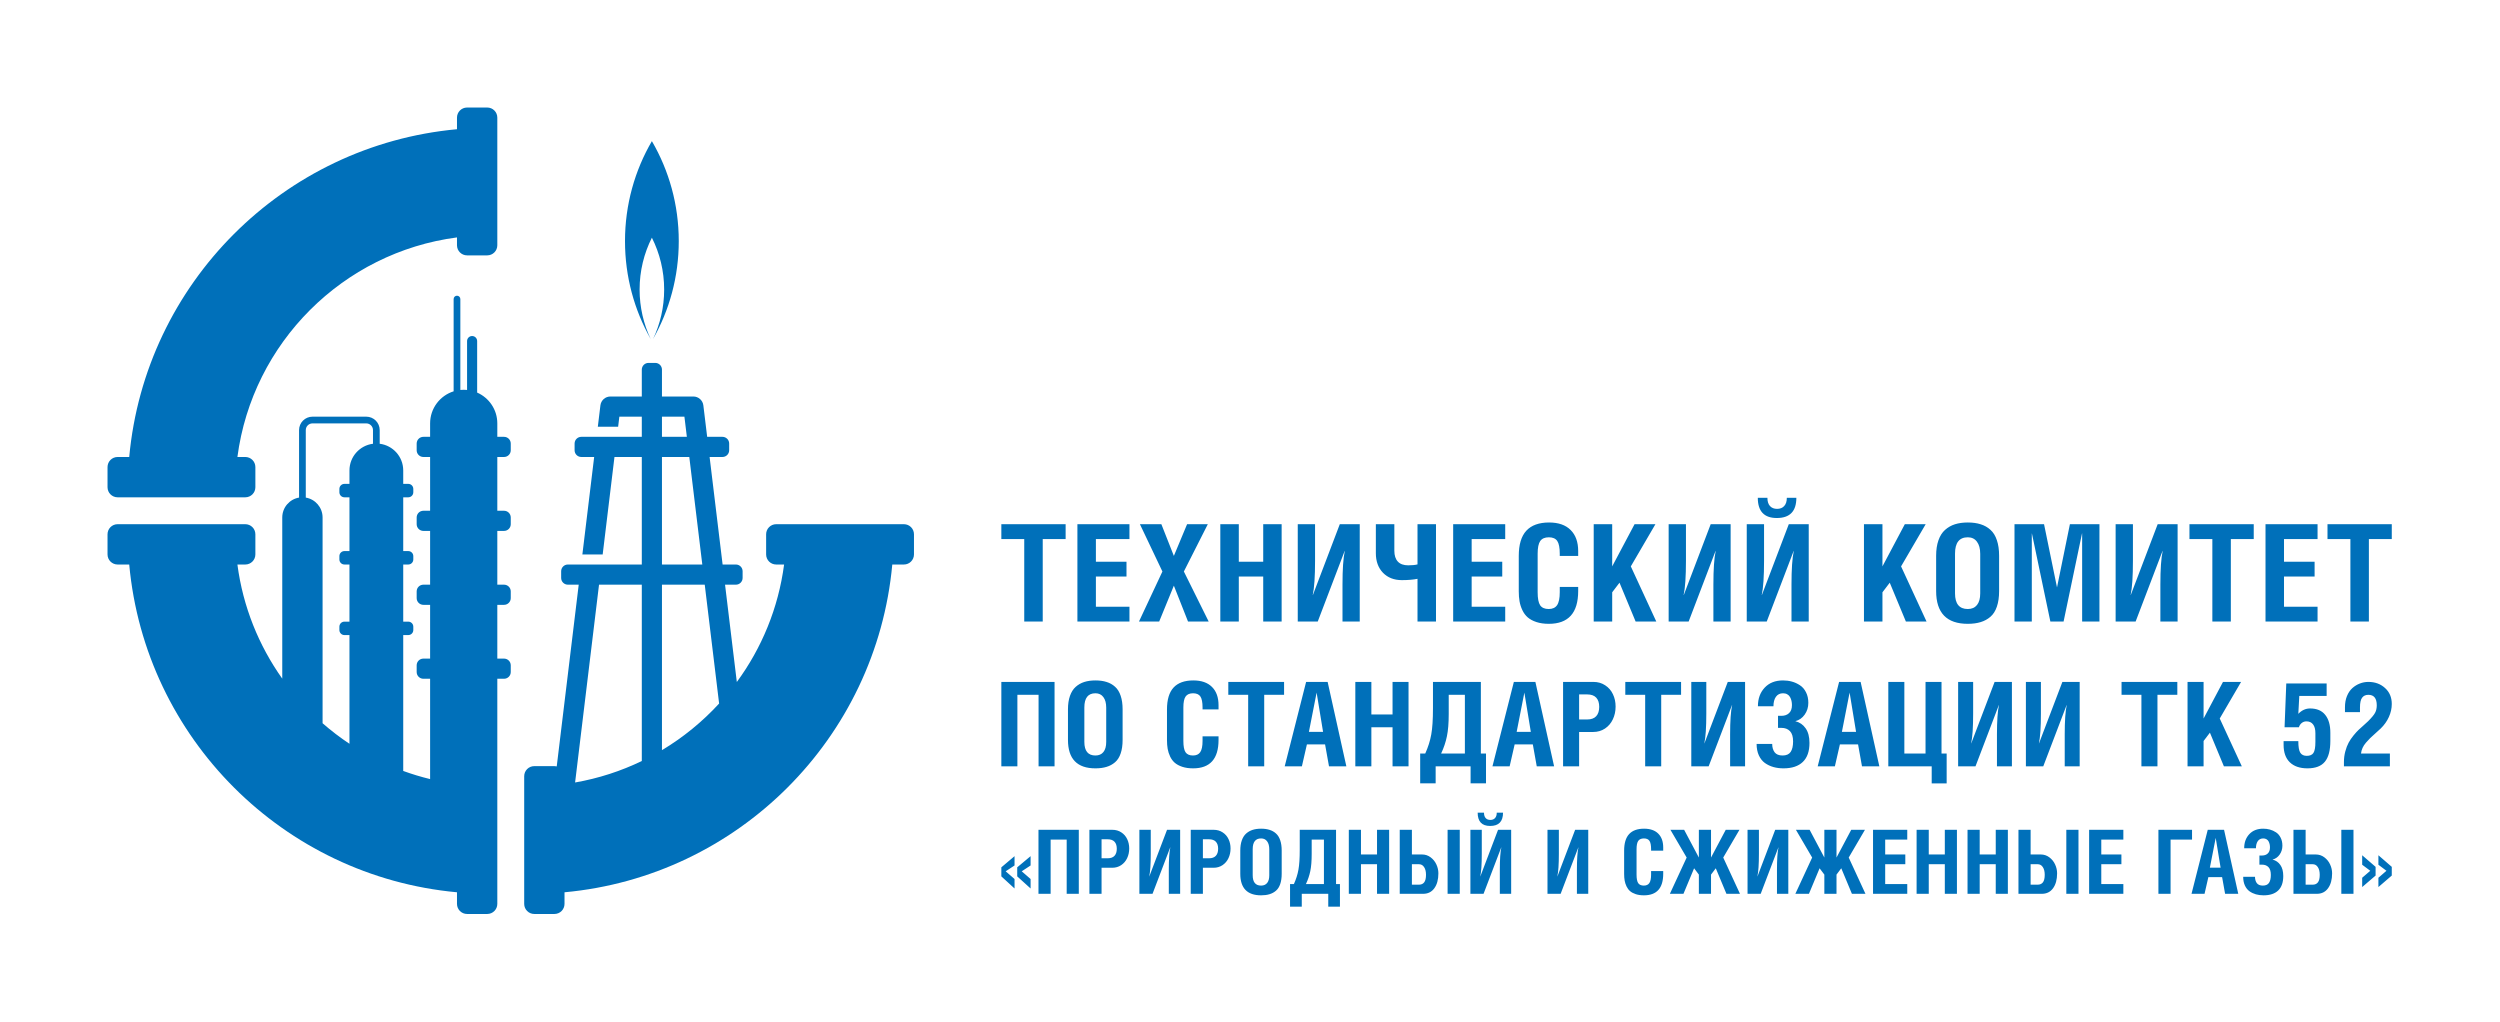
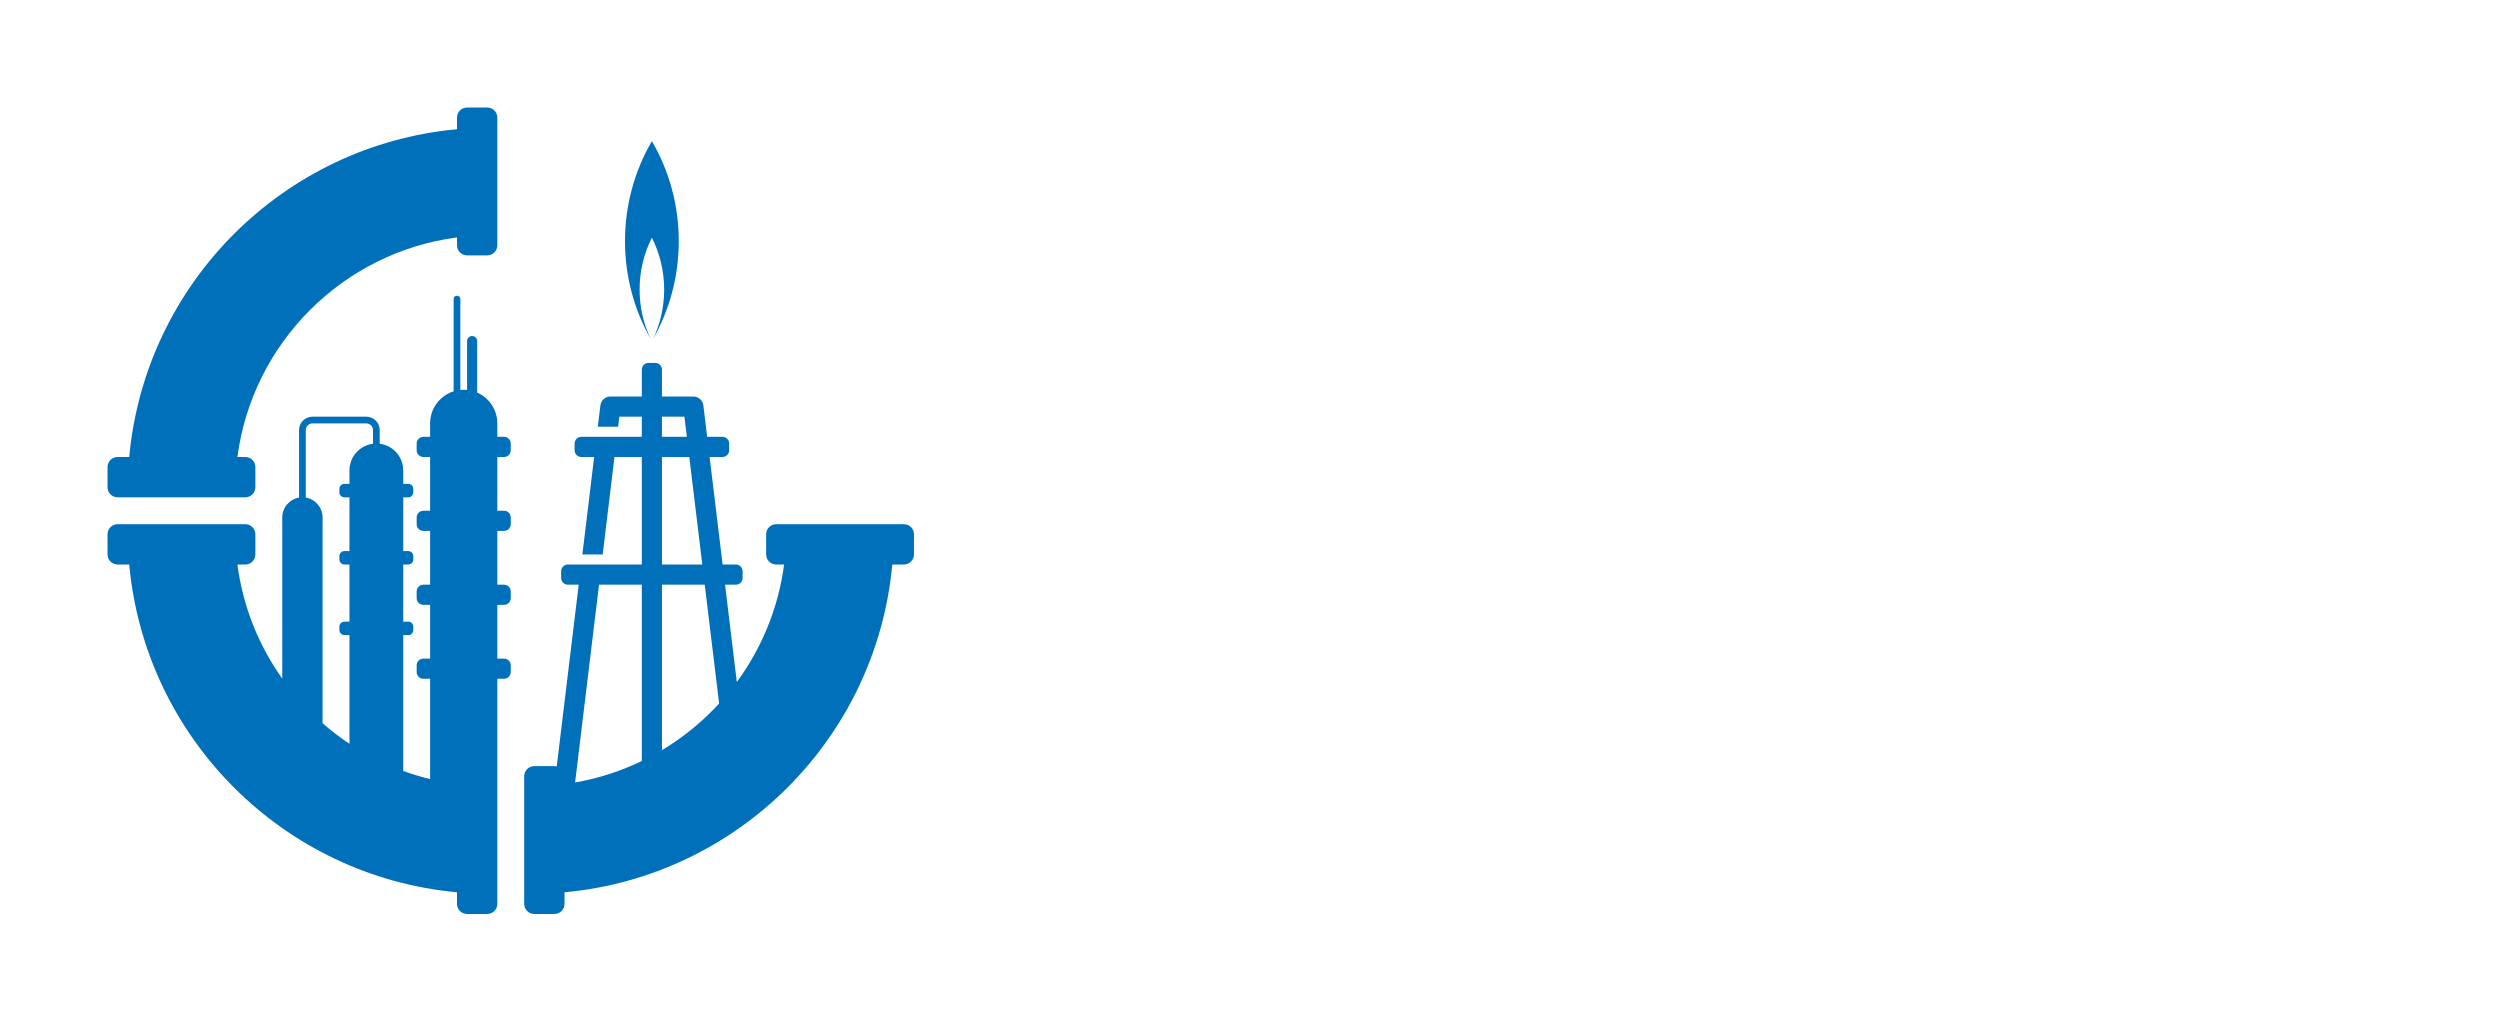
<svg xmlns="http://www.w3.org/2000/svg" width="744" height="304" viewBox="0 0 744 304" fill="none">
  <path fill-rule="evenodd" clip-rule="evenodd" d="M32 145C32 146.657 33.343 148 35 148H38H70H73C74.657 148 76 146.657 76 145V139C76 137.343 74.657 136 73 136H70.652C75.118 102.025 102.025 75.118 136 70.652V73C136 74.657 137.343 76 139 76H145C146.657 76 148 74.657 148 73V70V38V35C148 33.343 146.657 32 145 32H139C137.343 32 136 33.343 136 35V38.457C84.334 43.2 43.2 84.334 38.457 136H35C33.343 136 32 137.343 32 139V145ZM35 156C33.343 156 32 157.343 32 159V165C32 166.657 33.343 168 35 168H38.457C43.2 219.666 84.334 260.8 136 265.543V269C136 270.657 137.343 272 139 272H145C146.657 272 148 270.657 148 269V266V239V234V231V202H150C151.105 202 152 201.105 152 200V198C152 196.895 151.105 196 150 196H148V180H150C151.105 180 152 179.105 152 178V176C152 174.895 151.105 174 150 174H148V158H150C151.105 158 152 157.105 152 156V154C152 152.895 151.105 152 150 152H148V136H150C151.105 136 152 135.105 152 134V132C152 130.895 151.105 130 150 130H148V126C148 121.899 145.532 118.375 142 116.832V101.5C142 100.672 141.328 100 140.5 100C139.672 100 139 100.672 139 101.5V116.049C138.671 116.017 138.338 116 138 116C137.662 116 137.329 116.017 137 116.049V89C137 88.448 136.552 88 136 88C135.448 88 135 88.448 135 89V116.458C130.943 117.732 128 121.522 128 126V130H126C124.895 130 124 130.895 124 132V134C124 135.105 124.895 136 126 136H128V152H126C124.895 152 124 152.895 124 154V156C124 157.105 124.895 158 126 158H128V174H126C124.895 174 124 174.895 124 176V178C124 179.105 124.895 180 126 180H128V196H126C124.895 196 124 196.895 124 198V200C124 201.105 124.895 202 126 202H128V231.856C125.273 231.193 122.603 230.384 120 229.436V189H121.5C122.328 189 123 188.328 123 187.5V186.5C123 185.672 122.328 185 121.5 185H120V168H121.5C122.328 168 123 167.328 123 166.5V165.5C123 164.672 122.328 164 121.5 164H120V148H121.5C122.328 148 123 147.328 123 146.5V145.5C123 144.672 122.328 144 121.5 144H120V140C120 135.92 116.946 132.554 113 132.062V128C113 125.791 111.209 124 109 124H93C90.791 124 89 125.791 89 128V148.083C86.162 148.559 84 151.027 84 154V201.965C77.008 192.122 72.301 180.543 70.652 168H73C74.657 168 76 166.657 76 165V159C76 157.343 74.657 156 73 156H70H38H35ZM104 189V221.35C101.197 219.488 98.525 217.445 96 215.238V154C96 151.027 93.838 148.559 91 148.083V128C91 126.895 91.895 126 93 126H109C110.105 126 111 126.895 111 128V132.062C107.054 132.554 104 135.92 104 140V144H102.5C101.672 144 101 144.672 101 145.5V146.5C101 147.328 101.672 148 102.5 148H104V164H102.5C101.672 164 101 164.672 101 165.5V166.5C101 167.328 101.672 168 102.5 168H104V185H102.5C101.672 185 101 185.672 101 186.5V187.5C101 188.328 101.672 189 102.5 189H104ZM269 156C270.657 156 272 157.343 272 159V165C272 166.657 270.657 168 269 168H265.543C260.8 219.666 219.666 260.8 168 265.543V269C168 270.657 166.657 272 165 272H159C157.343 272 156 270.657 156 269V266V234V231C156 229.343 157.343 228 159 228H165C165.235 228 165.464 228.027 165.684 228.078L172.226 174H169C167.895 174 167 173.105 167 172V170C167 168.895 167.895 168 169 168H172.952H178.995H191V136H182.866L179.358 165H173.315L176.823 136H173C171.895 136 171 135.105 171 134V132C171 130.895 171.895 130 173 130H177.548H183.592H191V124H184.318L183.955 127H177.911L178.681 120.64C178.863 119.133 180.141 118 181.659 118H191V110C191 108.895 191.895 108 193 108H195C196.105 108 197 108.895 197 110V118H206.341C207.859 118 209.137 119.133 209.319 120.64L210.452 130H215C216.105 130 217 130.895 217 132V134C217 135.105 216.105 136 215 136H211.177L215.048 168H219C220.105 168 221 168.895 221 170V172C221 173.105 220.105 174 219 174H215.774L219.278 202.964C226.668 192.91 231.643 180.97 233.348 168H231C229.343 168 228 166.657 228 165V159C228 157.343 229.343 156 231 156H234H266H269ZM171.149 232.867C178.141 231.647 184.804 229.472 191 226.481V174H178.27L171.149 232.867ZM197 223.244C203.325 219.455 209.053 214.773 214.009 209.371L209.73 174H197V223.244ZM209.005 168L205.134 136H197V168H209.005ZM197 130H204.408L203.682 124H197V130ZM190.346 86.174C190.346 91.445 191.532 96.438 193.652 100.902C188.781 92.296 186 82.35 186 71.754C186 60.909 188.913 50.744 194 42C199.087 50.744 202 60.909 202 71.754C202 82.35 199.219 92.296 194.347 100.903C196.468 96.439 197.654 91.445 197.654 86.174C197.654 80.622 196.338 75.377 194 70.735C191.662 75.377 190.346 80.622 190.346 86.174Z" fill="#0070BA" />
-   <path fill-rule="evenodd" clip-rule="evenodd" d="M519.832 156.002V184.963H525.785L533.794 163.952H533.833C533.376 166.054 533.148 169.396 533.148 173.978V184.963H538.278V156.002H532.345L524.336 177.072H524.297C524.754 174.996 524.982 171.596 524.982 166.87V156.002H519.832ZM525.981 148.15H523.122C523.122 152.158 525.009 154.162 528.781 154.162C532.658 154.162 534.597 152.158 534.597 148.15H531.758C531.758 149.22 531.497 150.036 530.974 150.598C530.465 151.159 529.76 151.44 528.86 151.44C527.959 151.44 527.254 151.159 526.745 150.598C526.236 150.036 525.981 149.22 525.981 148.15ZM576.194 165.401V175.897C576.194 182.398 579.334 185.649 585.613 185.649C587.062 185.649 588.335 185.479 589.432 185.14C590.528 184.813 591.501 184.285 592.349 183.554C593.198 182.822 593.838 181.817 594.268 180.538C594.712 179.246 594.934 177.699 594.934 175.897V165.401C594.934 163.6 594.712 162.053 594.268 160.761C593.838 159.455 593.198 158.424 592.349 157.667C591.514 156.909 590.541 156.361 589.432 156.022C588.335 155.669 587.062 155.493 585.613 155.493C584.19 155.493 582.917 155.669 581.795 156.022C580.685 156.374 579.7 156.936 578.838 157.706C577.989 158.463 577.337 159.494 576.88 160.8C576.423 162.092 576.194 163.626 576.194 165.401ZM585.613 181.243C583.081 181.243 581.814 179.689 581.814 176.582V164.755C581.814 161.518 583.081 159.899 585.613 159.899C586.788 159.899 587.695 160.336 588.335 161.211C588.988 162.073 589.314 163.28 589.314 164.834V176.582C589.314 178.097 588.994 179.252 588.355 180.048C587.715 180.845 586.801 181.243 585.613 181.243ZM599.515 184.963V156.002H608.307L612.165 174.82L616.003 156.002H624.795V184.963H619.645V158.744H619.606L614.123 184.963H610.187L604.704 158.783H604.665V184.963H599.515ZM629.611 156.002V184.963H635.564L643.573 163.952H643.612C643.155 166.054 642.927 169.409 642.927 174.017V184.963H648.057V156.002H642.124L634.115 177.072H634.076C634.533 174.996 634.761 171.583 634.761 166.831V156.002H629.611ZM651.581 160.428V156.002H670.712V160.428H663.898V184.963H658.396V160.428H651.581ZM674.217 156.002V184.963H689.706V180.557H679.72V171.569H688.825V167.164H679.72V160.428H689.706V156.002H674.217ZM692.662 156.002V160.428H699.476V184.963H704.979V160.428H711.793V156.002H692.662ZM554.714 184.963V156.002H560.217V168.554L566.874 156.002H573.082L565.758 168.554L573.336 184.963H567.188L562.39 173.41L560.217 176.269V184.963H554.714ZM496.59 184.963V156.002H501.74V166.831C501.74 171.583 501.511 174.996 501.054 177.072H501.094L509.103 156.002H515.036V184.963H509.905V174.017C509.905 169.409 510.134 166.054 510.591 163.952H510.552L502.543 184.963H496.59ZM474.287 156.002V184.963H479.789V176.269L481.963 173.41L486.76 184.963H492.909L485.331 168.554L492.654 156.002H486.447L479.789 168.554V156.002H474.287ZM451.985 175.975V165.441C451.985 162.073 452.735 159.573 454.236 157.941C455.751 156.309 458.009 155.493 461.012 155.493C463.792 155.493 465.927 156.237 467.415 157.725C468.916 159.214 469.667 161.302 469.667 163.991V165.441H464.184V164.794C464.184 162.993 463.936 161.727 463.44 160.996C462.944 160.264 462.108 159.899 460.933 159.899C459.745 159.899 458.89 160.271 458.368 161.015C457.859 161.746 457.604 163.006 457.604 164.794V176.23C457.604 178.084 457.852 179.383 458.349 180.127C458.858 180.871 459.706 181.243 460.894 181.243C462.03 181.243 462.859 180.864 463.381 180.107C463.916 179.337 464.184 178.045 464.184 176.23V174.663H469.667V175.897C469.667 182.398 466.756 185.649 460.933 185.649C459.537 185.649 458.303 185.473 457.232 185.12C456.175 184.768 455.313 184.304 454.648 183.73C453.995 183.155 453.466 182.444 453.062 181.595C452.657 180.734 452.376 179.859 452.22 178.971C452.063 178.071 451.985 177.072 451.985 175.975ZM432.463 156.002V184.963H447.952V180.557H437.965V171.569H447.07V167.164H437.965V160.428H447.952V156.002H432.463ZM409.454 164.638V156.002H414.957V163.913C414.957 165.31 415.303 166.38 415.995 167.124C416.687 167.869 417.718 168.241 419.089 168.241C420.224 168.241 421.145 168.149 421.85 167.966V156.002H427.352V184.963H421.85V172.255C420.544 172.516 418.997 172.646 417.209 172.646C414.872 172.646 412.992 171.915 411.569 170.453C410.159 168.978 409.454 167.04 409.454 164.638ZM386.212 156.002V184.963H392.165L400.173 163.952H400.213C399.756 166.054 399.527 169.409 399.527 174.017V184.963H404.658V156.002H398.724L390.716 177.072H390.676C391.133 174.996 391.362 171.583 391.362 166.831V156.002H386.212ZM363.165 184.963V156.002H368.668V167.164H375.933V156.002H381.415V184.963H375.933V171.569H368.668V184.963H363.165ZM345.934 170.081L338.963 184.963H344.975L349.342 174.291L353.552 184.963H359.7L352.318 170.081L359.446 156.002H353.278L349.342 165.44L345.621 156.002H339.238L345.934 170.081ZM320.636 184.963V156.002H336.125V160.428H326.138V167.164H335.244V171.569H326.138V180.557H336.125V184.963H320.636ZM298 156.002V160.428H304.814V184.963H310.317V160.428H317.131V156.002H298ZM317.827 220.199V211.092C317.827 209.552 318.025 208.221 318.421 207.099C318.818 205.967 319.384 205.072 320.12 204.415C320.868 203.747 321.723 203.259 322.686 202.954C323.66 202.648 324.764 202.495 325.999 202.495C327.256 202.495 328.361 202.648 329.312 202.954C330.275 203.248 331.119 203.724 331.844 204.381C332.58 205.038 333.135 205.933 333.509 207.065C333.894 208.187 334.087 209.529 334.087 211.092V220.199C334.087 221.762 333.894 223.104 333.509 224.226C333.135 225.336 332.58 226.208 331.844 226.842C331.108 227.476 330.264 227.935 329.312 228.218C328.361 228.513 327.256 228.66 325.999 228.66C320.551 228.66 317.827 225.84 317.827 220.199ZM322.703 220.794C322.703 223.489 323.802 224.837 325.999 224.837C327.03 224.837 327.823 224.492 328.378 223.801C328.933 223.11 329.21 222.107 329.21 220.794V210.599C329.21 209.251 328.927 208.204 328.361 207.456C327.806 206.697 327.019 206.318 325.999 206.318C323.802 206.318 322.703 207.722 322.703 210.531V220.794ZM347.295 211.126V220.267C347.295 221.218 347.363 222.085 347.499 222.866C347.635 223.637 347.878 224.395 348.229 225.143C348.581 225.879 349.039 226.497 349.606 226.995C350.183 227.493 350.931 227.895 351.848 228.201C352.777 228.507 353.848 228.66 355.06 228.66C360.111 228.66 362.637 225.84 362.637 220.199V219.128H357.88V220.488C357.88 222.062 357.648 223.183 357.183 223.852C356.73 224.509 356.011 224.837 355.026 224.837C353.995 224.837 353.259 224.514 352.817 223.869C352.386 223.223 352.171 222.096 352.171 220.488V210.565C352.171 209.014 352.392 207.92 352.834 207.286C353.287 206.641 354.029 206.318 355.06 206.318C356.079 206.318 356.804 206.635 357.234 207.269C357.665 207.903 357.88 209.002 357.88 210.565V211.126H362.637V209.869C362.637 207.535 361.986 205.723 360.683 204.432C359.392 203.141 357.54 202.495 355.128 202.495C352.522 202.495 350.563 203.203 349.249 204.619C347.946 206.035 347.295 208.204 347.295 211.126ZM522.766 221.388H527.404C527.404 222.385 527.642 223.212 528.118 223.869C528.605 224.514 529.397 224.837 530.496 224.837C531.606 224.837 532.405 224.486 532.892 223.784C533.379 223.07 533.622 222.028 533.622 220.658C533.622 219.253 533.311 218.228 532.688 217.582C532.065 216.937 531.221 216.614 530.156 216.614H529.137V213.029H530.156C531.096 213.029 531.85 212.763 532.416 212.23C532.994 211.698 533.283 210.899 533.283 209.835C533.283 209.393 533.237 208.974 533.147 208.577C533.056 208.181 532.914 207.807 532.722 207.456C532.529 207.105 532.252 206.827 531.889 206.624C531.538 206.42 531.119 206.318 530.632 206.318C529.715 206.318 529.007 206.669 528.508 207.371C528.021 208.073 527.778 209.008 527.778 210.175H523.156C523.156 207.92 523.825 206.08 525.161 204.653C526.498 203.214 528.321 202.495 530.632 202.495C531.538 202.495 532.41 202.608 533.249 202.835C534.087 203.061 534.885 203.424 535.644 203.922C536.403 204.409 537.009 205.106 537.462 206.012C537.927 206.907 538.159 207.96 538.159 209.172C538.159 210.486 537.796 211.653 537.071 212.672C536.358 213.68 535.429 214.332 534.285 214.626C535.588 214.954 536.613 215.662 537.36 216.75C538.119 217.826 538.499 219.276 538.499 221.099C538.499 223.603 537.836 225.489 536.511 226.757C535.197 228.026 533.283 228.66 530.768 228.66C529.692 228.66 528.69 228.53 527.761 228.269C526.843 228.009 525.999 227.607 525.229 227.063C524.47 226.508 523.87 225.749 523.428 224.786C522.986 223.812 522.766 222.679 522.766 221.388ZM547.316 202.937L540.944 228.065H546.058L547.554 221.524H552.957L554.129 228.065H559.294L553.721 202.937H547.316ZM552.362 217.803H548.148L550.442 206.114L552.362 217.803ZM561.961 228.065V202.937H566.735V224.243H573.039V202.937H577.796V224.243H579.325V233.146H574.874V228.065H561.961ZM582.74 202.937V228.065H587.905L594.854 209.835H594.888C594.491 211.658 594.293 214.569 594.293 218.568V228.065H598.744V202.937H593.596L586.647 221.218H586.613C587.01 219.417 587.208 216.455 587.208 212.332V202.937H582.74ZM602.907 228.065V202.937H607.375V212.332C607.375 216.455 607.177 219.417 606.781 221.218H606.815L613.764 202.937H618.912V228.065H614.46V218.568C614.46 214.569 614.658 211.658 615.055 209.835H615.021L608.072 228.065H602.907ZM631.372 202.937V206.776H637.285V228.065H642.059V206.776H647.972V202.937H631.372ZM651.012 228.065V202.937H655.786V213.827L661.563 202.937H666.949L660.595 213.827L667.17 228.065H661.835L657.672 218.041L655.786 220.522V228.065H651.012ZM697.555 226.774V228.065H711.232V224.243H702.635C702.703 223.665 702.856 223.11 703.094 222.578C703.332 222.045 703.677 221.518 704.13 220.997C704.583 220.465 704.997 220.018 705.371 219.655C705.744 219.293 706.271 218.811 706.951 218.211C707.63 217.599 708.14 217.135 708.48 216.818C709.545 215.787 710.36 214.643 710.926 213.386C711.504 212.117 711.793 210.826 711.793 209.512C711.793 207.541 711.125 205.955 709.788 204.755C708.463 203.543 706.809 202.937 704.827 202.937C703.955 202.937 703.111 203.095 702.295 203.412C701.491 203.718 700.749 204.171 700.07 204.772C699.401 205.372 698.863 206.165 698.456 207.15C698.059 208.124 697.861 209.229 697.861 210.463V211.925H702.329V210.565C702.329 209.183 702.539 208.209 702.958 207.643C703.377 207.065 704 206.776 704.827 206.776C706.492 206.776 707.325 207.819 707.325 209.903C707.325 210.752 707.16 211.488 706.832 212.111C706.515 212.723 705.824 213.561 704.759 214.626C704.544 214.841 704.136 215.215 703.536 215.747C702.935 216.28 702.409 216.755 701.956 217.175C701.514 217.582 700.998 218.149 700.409 218.874C699.82 219.599 699.333 220.318 698.948 221.031C698.563 221.745 698.235 222.606 697.963 223.614C697.691 224.622 697.555 225.675 697.555 226.774ZM679.597 220.556V221.66C679.597 223.925 680.214 225.658 681.449 226.859C682.695 228.06 684.445 228.66 686.699 228.66C689.077 228.66 690.805 228.003 691.881 226.689C692.968 225.375 693.512 223.308 693.512 220.488V218.075C693.512 215.776 693.002 213.997 691.983 212.74C690.975 211.471 689.468 210.837 687.463 210.837C686.172 210.837 685.011 211.369 683.98 212.434L684.269 207.116H692.408V203.395H680.395L679.886 216.444H684.15C684.309 215.911 684.586 215.487 684.983 215.17C685.391 214.841 685.861 214.677 686.393 214.677C687.254 214.677 687.911 214.977 688.364 215.577C688.828 216.166 689.06 217.044 689.06 218.211V220.827C689.06 222.424 688.862 223.512 688.466 224.09C688.081 224.656 687.424 224.939 686.495 224.939C685.611 224.939 684.971 224.633 684.575 224.022C684.179 223.41 683.98 222.255 683.98 220.556H679.597ZM503.329 202.937V228.065H508.494L515.444 209.835H515.478C515.081 211.658 514.883 214.569 514.883 218.568V228.065H519.334V202.937H514.186L507.237 221.218H507.203C507.6 219.417 507.798 216.455 507.798 212.332V202.937H503.329ZM483.689 206.776V202.937H500.289V206.776H494.376V228.065H489.602V206.776H483.689ZM465.171 202.937V228.065H469.945V217.837H474.125C475.45 217.837 476.622 217.497 477.642 216.818C478.672 216.127 479.454 215.209 479.986 214.065C480.53 212.921 480.802 211.658 480.802 210.276C480.802 208.917 480.536 207.688 480.003 206.59C479.482 205.48 478.712 204.596 477.693 203.939C476.684 203.271 475.518 202.937 474.193 202.937H465.171ZM472.341 214.116H469.945V206.658H472.341C473.53 206.658 474.425 206.975 475.025 207.609C475.625 208.243 475.926 209.161 475.926 210.361C475.926 211.573 475.625 212.502 475.025 213.148C474.425 213.794 473.53 214.116 472.341 214.116ZM444.154 228.065L450.525 202.937H456.93L462.503 228.065H457.338L456.166 221.524H450.763L449.268 228.065H444.154ZM451.357 217.803H455.571L453.651 206.114L451.357 217.803ZM424.157 224.243H422.645V233.112H427.249V228.065H437.647V233.112H442.235V224.243H440.705V202.937H426.451V210.769C426.451 214.122 426.281 216.727 425.941 218.585C425.612 220.442 425.018 222.328 424.157 224.243ZM435.948 224.243H428.88C429.673 222.555 430.245 220.856 430.596 219.145C430.959 217.424 431.14 215.198 431.14 212.468V206.776H435.948V224.243ZM403.345 228.065V202.937H408.119V212.621H414.422V202.937H419.18V228.065H414.422V216.444H408.119V228.065H403.345ZM388.699 202.937L382.328 228.065H387.442L388.937 221.524H394.34L395.512 228.065H400.677L395.105 202.937H388.699ZM393.745 217.803H389.532L391.825 206.114L393.745 217.803ZM365.542 206.776V202.937H382.142V206.776H376.229V228.065H371.455V206.776H365.542ZM298 202.937V228.065H302.774V206.776H309.078V228.065H313.835V202.937H298ZM437.591 246.952V265.998H441.506L446.773 252.18H446.798C446.498 253.562 446.348 255.76 446.348 258.774V265.998H449.722V246.952H445.82L440.553 260.808H440.527C440.827 259.443 440.978 257.207 440.978 254.099V246.952H437.591ZM441.634 241.857H439.754C439.754 244.493 440.995 245.805 443.476 245.805C446.026 245.805 447.301 244.493 447.301 241.857H445.433C445.433 242.561 445.262 243.091 444.918 243.46C444.583 243.829 444.12 244.012 443.527 244.012C442.935 244.012 442.471 243.829 442.137 243.46C441.802 243.091 441.634 242.561 441.634 241.857ZM483.342 253.159V260.087C483.342 260.808 483.394 261.465 483.497 262.058C483.6 262.641 483.784 263.217 484.051 263.783C484.317 264.341 484.664 264.809 485.094 265.187C485.532 265.565 486.098 265.869 486.794 266.101C487.498 266.333 488.309 266.449 489.227 266.449C493.056 266.449 494.971 264.311 494.971 260.036V259.224H491.365V260.255C491.365 261.448 491.189 262.298 490.837 262.805C490.494 263.302 489.949 263.551 489.202 263.551C488.42 263.551 487.862 263.307 487.528 262.817C487.201 262.328 487.038 261.474 487.038 260.255V252.734C487.038 251.558 487.206 250.729 487.54 250.249C487.884 249.759 488.446 249.515 489.227 249.515C490 249.515 490.55 249.755 490.876 250.236C491.202 250.717 491.365 251.549 491.365 252.734V253.159H494.971V252.206C494.971 250.438 494.477 249.064 493.49 248.085C492.511 247.106 491.108 246.617 489.279 246.617C487.304 246.617 485.819 247.154 484.823 248.227C483.836 249.3 483.342 250.944 483.342 253.159ZM667.572 260.937H671.087C671.087 261.693 671.268 262.319 671.628 262.817C671.997 263.307 672.598 263.551 673.431 263.551C674.272 263.551 674.878 263.285 675.247 262.753C675.616 262.212 675.801 261.422 675.801 260.383C675.801 259.319 675.564 258.542 675.092 258.053C674.62 257.563 673.981 257.319 673.173 257.319H672.401V254.601H673.173C673.886 254.601 674.457 254.4 674.886 253.996C675.324 253.593 675.543 252.987 675.543 252.18C675.543 251.845 675.509 251.528 675.44 251.227C675.371 250.927 675.264 250.644 675.118 250.377C674.972 250.111 674.762 249.901 674.487 249.746C674.221 249.592 673.903 249.515 673.534 249.515C672.839 249.515 672.302 249.781 671.924 250.313C671.555 250.845 671.371 251.554 671.371 252.438H667.868C667.868 250.729 668.374 249.334 669.387 248.253C670.4 247.162 671.783 246.617 673.534 246.617C674.221 246.617 674.882 246.703 675.517 246.875C676.153 247.046 676.758 247.321 677.333 247.699C677.908 248.068 678.368 248.596 678.711 249.283C679.063 249.961 679.239 250.759 679.239 251.678C679.239 252.674 678.964 253.558 678.415 254.331C677.874 255.095 677.17 255.589 676.303 255.812C677.29 256.061 678.067 256.597 678.634 257.422C679.209 258.237 679.497 259.336 679.497 260.718C679.497 262.616 678.994 264.045 677.99 265.007C676.994 265.968 675.543 266.449 673.637 266.449C672.822 266.449 672.062 266.35 671.358 266.153C670.662 265.955 670.023 265.651 669.439 265.238C668.864 264.818 668.409 264.243 668.074 263.513C667.739 262.774 667.572 261.916 667.572 260.937ZM682.535 246.952V265.998H689.502C690.918 265.998 692.026 265.449 692.824 264.35C693.631 263.242 694.035 261.761 694.035 259.907C694.035 258.997 693.837 258.117 693.442 257.267C693.056 256.417 692.485 255.709 691.73 255.142C690.974 254.576 690.124 254.292 689.18 254.292H686.154V246.952H682.535ZM688.24 263.281H686.154V257.19H688.24C688.901 257.19 689.416 257.477 689.785 258.053C690.163 258.619 690.352 259.379 690.352 260.332C690.352 261.371 690.171 262.122 689.811 262.586C689.459 263.049 688.935 263.281 688.24 263.281ZM696.778 246.952V265.998H700.396V246.952H696.778ZM702.985 261.22V263.989L706.977 260.564V257.975L702.985 254.524V257.344L705.393 259.147L702.985 261.22ZM707.814 261.22V263.989L711.793 260.564V257.975L707.814 254.524V257.344L710.209 259.147L707.814 261.22ZM657.025 246.952L652.196 265.998H656.072L657.206 261.04H661.301L662.189 265.998H666.104L661.88 246.952H657.025ZM660.85 258.22H657.656L659.395 249.36L660.85 258.22ZM642.345 265.998V246.952H652.351V249.862H645.964V265.998H642.345ZM621.723 246.952V265.998H631.909V263.101H625.342V257.19H631.33V254.292H625.342V249.862H631.909V246.952H621.723ZM600.694 265.998V246.952H604.313V254.292H607.339C608.283 254.292 609.133 254.576 609.889 255.142C610.644 255.709 611.215 256.417 611.601 257.267C611.996 258.117 612.194 258.997 612.194 259.907C612.194 261.761 611.79 263.242 610.983 264.35C610.185 265.449 609.077 265.998 607.661 265.998H600.694ZM604.313 263.281H606.399C607.094 263.281 607.618 263.049 607.97 262.586C608.331 262.122 608.511 261.371 608.511 260.332C608.511 259.379 608.322 258.619 607.944 258.053C607.575 257.477 607.06 257.19 606.399 257.19H604.313V263.281ZM614.937 265.998V246.952H618.556V265.998H614.937ZM585.537 246.952V265.998H589.156V257.19H593.934V265.998H597.54V246.952H593.934V254.292H589.156V246.952H585.537ZM570.381 265.998V246.952H573.999V254.292H578.777V246.952H582.383V265.998H578.777V257.19H573.999V265.998H570.381ZM557.413 246.952V265.998H567.6V263.101H561.032V257.19H567.02V254.292H561.032V249.862H567.6V246.952H557.413ZM534.298 265.998L539.295 255.207L534.466 246.952H538.548L542.926 255.207V246.952H546.545V255.207L550.923 246.952H555.006L550.177 255.207L555.16 265.998H551.13L547.962 258.4L546.545 260.28V265.998H542.926V260.28L541.51 258.4L538.342 265.998H534.298ZM520.069 246.952V265.998H523.983L529.251 252.18H529.276C528.976 253.562 528.826 255.769 528.826 258.799V265.998H532.2V246.952H528.298L523.031 260.808H523.005C523.305 259.443 523.455 257.198 523.455 254.073V246.952H520.069ZM496.954 265.998L501.95 255.207L497.121 246.952H501.203L505.582 255.207V246.952H509.2V255.207L513.579 246.952H517.661L512.832 255.207L517.816 265.998H513.785L510.617 258.4L509.2 260.28V265.998H505.582V260.28L504.165 258.4L500.997 265.998H496.954ZM460.531 265.998V246.952H463.918V254.073C463.918 257.198 463.767 259.443 463.467 260.808H463.493L468.76 246.952H472.662V265.998H469.288V258.799C469.288 255.769 469.438 253.562 469.738 252.18H469.713L464.446 265.998H460.531ZM416.562 265.998V246.952H420.181V254.292H423.207C424.152 254.292 425.002 254.576 425.757 255.142C426.513 255.709 427.083 256.417 427.47 257.267C427.865 258.117 428.062 258.997 428.062 259.907C428.062 261.761 427.659 263.242 426.852 264.35C426.053 265.449 424.946 265.998 423.529 265.998H416.562ZM420.181 263.281H422.267C422.963 263.281 423.486 263.049 423.838 262.586C424.199 262.122 424.379 261.371 424.379 260.332C424.379 259.379 424.19 258.619 423.812 258.053C423.443 257.477 422.928 257.19 422.267 257.19H420.181V263.281ZM430.805 265.998V246.952H434.424V265.998H430.805ZM401.405 246.952V265.998H405.024V257.19H409.802V265.998H413.407V246.952H409.802V254.292H405.024V246.952H401.405ZM383.918 263.101H385.064C385.716 261.65 386.167 260.22 386.416 258.812C386.674 257.404 386.802 255.43 386.802 252.889V246.952H397.607V263.101H398.766V269.823H395.289V265.998H387.408V269.823H383.918V263.101ZM388.644 263.101H394.001V249.862H390.357V254.176C390.357 256.245 390.219 257.932 389.945 259.237C389.678 260.534 389.245 261.821 388.644 263.101ZM369.109 253.133V260.036C369.109 264.311 371.174 266.449 375.303 266.449C376.256 266.449 377.093 266.337 377.814 266.114C378.535 265.899 379.175 265.552 379.733 265.071C380.291 264.59 380.712 263.929 380.995 263.088C381.287 262.238 381.433 261.221 381.433 260.036V253.133C381.433 251.949 381.287 250.931 380.995 250.081C380.712 249.223 380.291 248.544 379.733 248.047C379.184 247.549 378.544 247.188 377.814 246.965C377.093 246.733 376.256 246.617 375.303 246.617C374.367 246.617 373.53 246.733 372.792 246.965C372.062 247.197 371.414 247.566 370.847 248.072C370.289 248.57 369.86 249.248 369.56 250.107C369.259 250.957 369.109 251.966 369.109 253.133ZM375.303 263.551C373.638 263.551 372.805 262.53 372.805 260.486V252.708C372.805 250.579 373.638 249.515 375.303 249.515C376.076 249.515 376.672 249.802 377.093 250.377C377.522 250.944 377.737 251.738 377.737 252.76V260.486C377.737 261.482 377.527 262.242 377.106 262.766C376.685 263.29 376.084 263.551 375.303 263.551ZM354.364 265.998V246.952H361.203C362.207 246.952 363.091 247.205 363.855 247.712C364.628 248.21 365.212 248.879 365.607 249.721C366.01 250.553 366.212 251.485 366.212 252.515C366.212 253.562 366.006 254.52 365.594 255.387C365.19 256.254 364.598 256.949 363.817 257.473C363.044 257.988 362.156 258.246 361.151 258.246H357.983V265.998H354.364ZM357.983 255.425H359.799C360.7 255.425 361.379 255.181 361.834 254.691C362.289 254.202 362.516 253.498 362.516 252.579C362.516 251.669 362.289 250.974 361.834 250.493C361.379 250.012 360.7 249.772 359.799 249.772H357.983V255.425ZM339.079 246.952V265.998H342.994L348.261 252.18H348.286C347.986 253.562 347.836 255.769 347.836 258.799V265.998H351.21V246.952H347.308L342.041 260.808H342.015C342.315 259.443 342.466 257.198 342.466 254.073V246.952H339.079ZM324.206 265.998V246.952H331.044C332.048 246.952 332.932 247.205 333.697 247.712C334.469 248.21 335.053 248.879 335.448 249.721C335.851 250.553 336.053 251.485 336.053 252.515C336.053 253.562 335.847 254.52 335.435 255.387C335.032 256.254 334.439 256.949 333.658 257.473C332.885 257.988 331.997 258.246 330.992 258.246H327.824V265.998H324.206ZM327.824 255.425H329.64C330.541 255.425 331.22 255.181 331.675 254.691C332.13 254.202 332.357 253.498 332.357 252.579C332.357 251.669 332.13 250.974 331.675 250.493C331.22 250.012 330.541 249.772 329.64 249.772H327.824V255.425ZM309.049 246.952V265.998H312.667V249.862H317.445V265.998H321.051V246.952H309.049ZM298 260.808V258.117L301.928 254.794V257.563L299.288 259.302L301.928 261.594V264.414L298 260.808ZM302.726 260.808V258.117L306.705 254.794V257.563L304.065 259.302L306.705 261.594V264.414L302.726 260.808Z" fill="#0070BA" />
</svg>